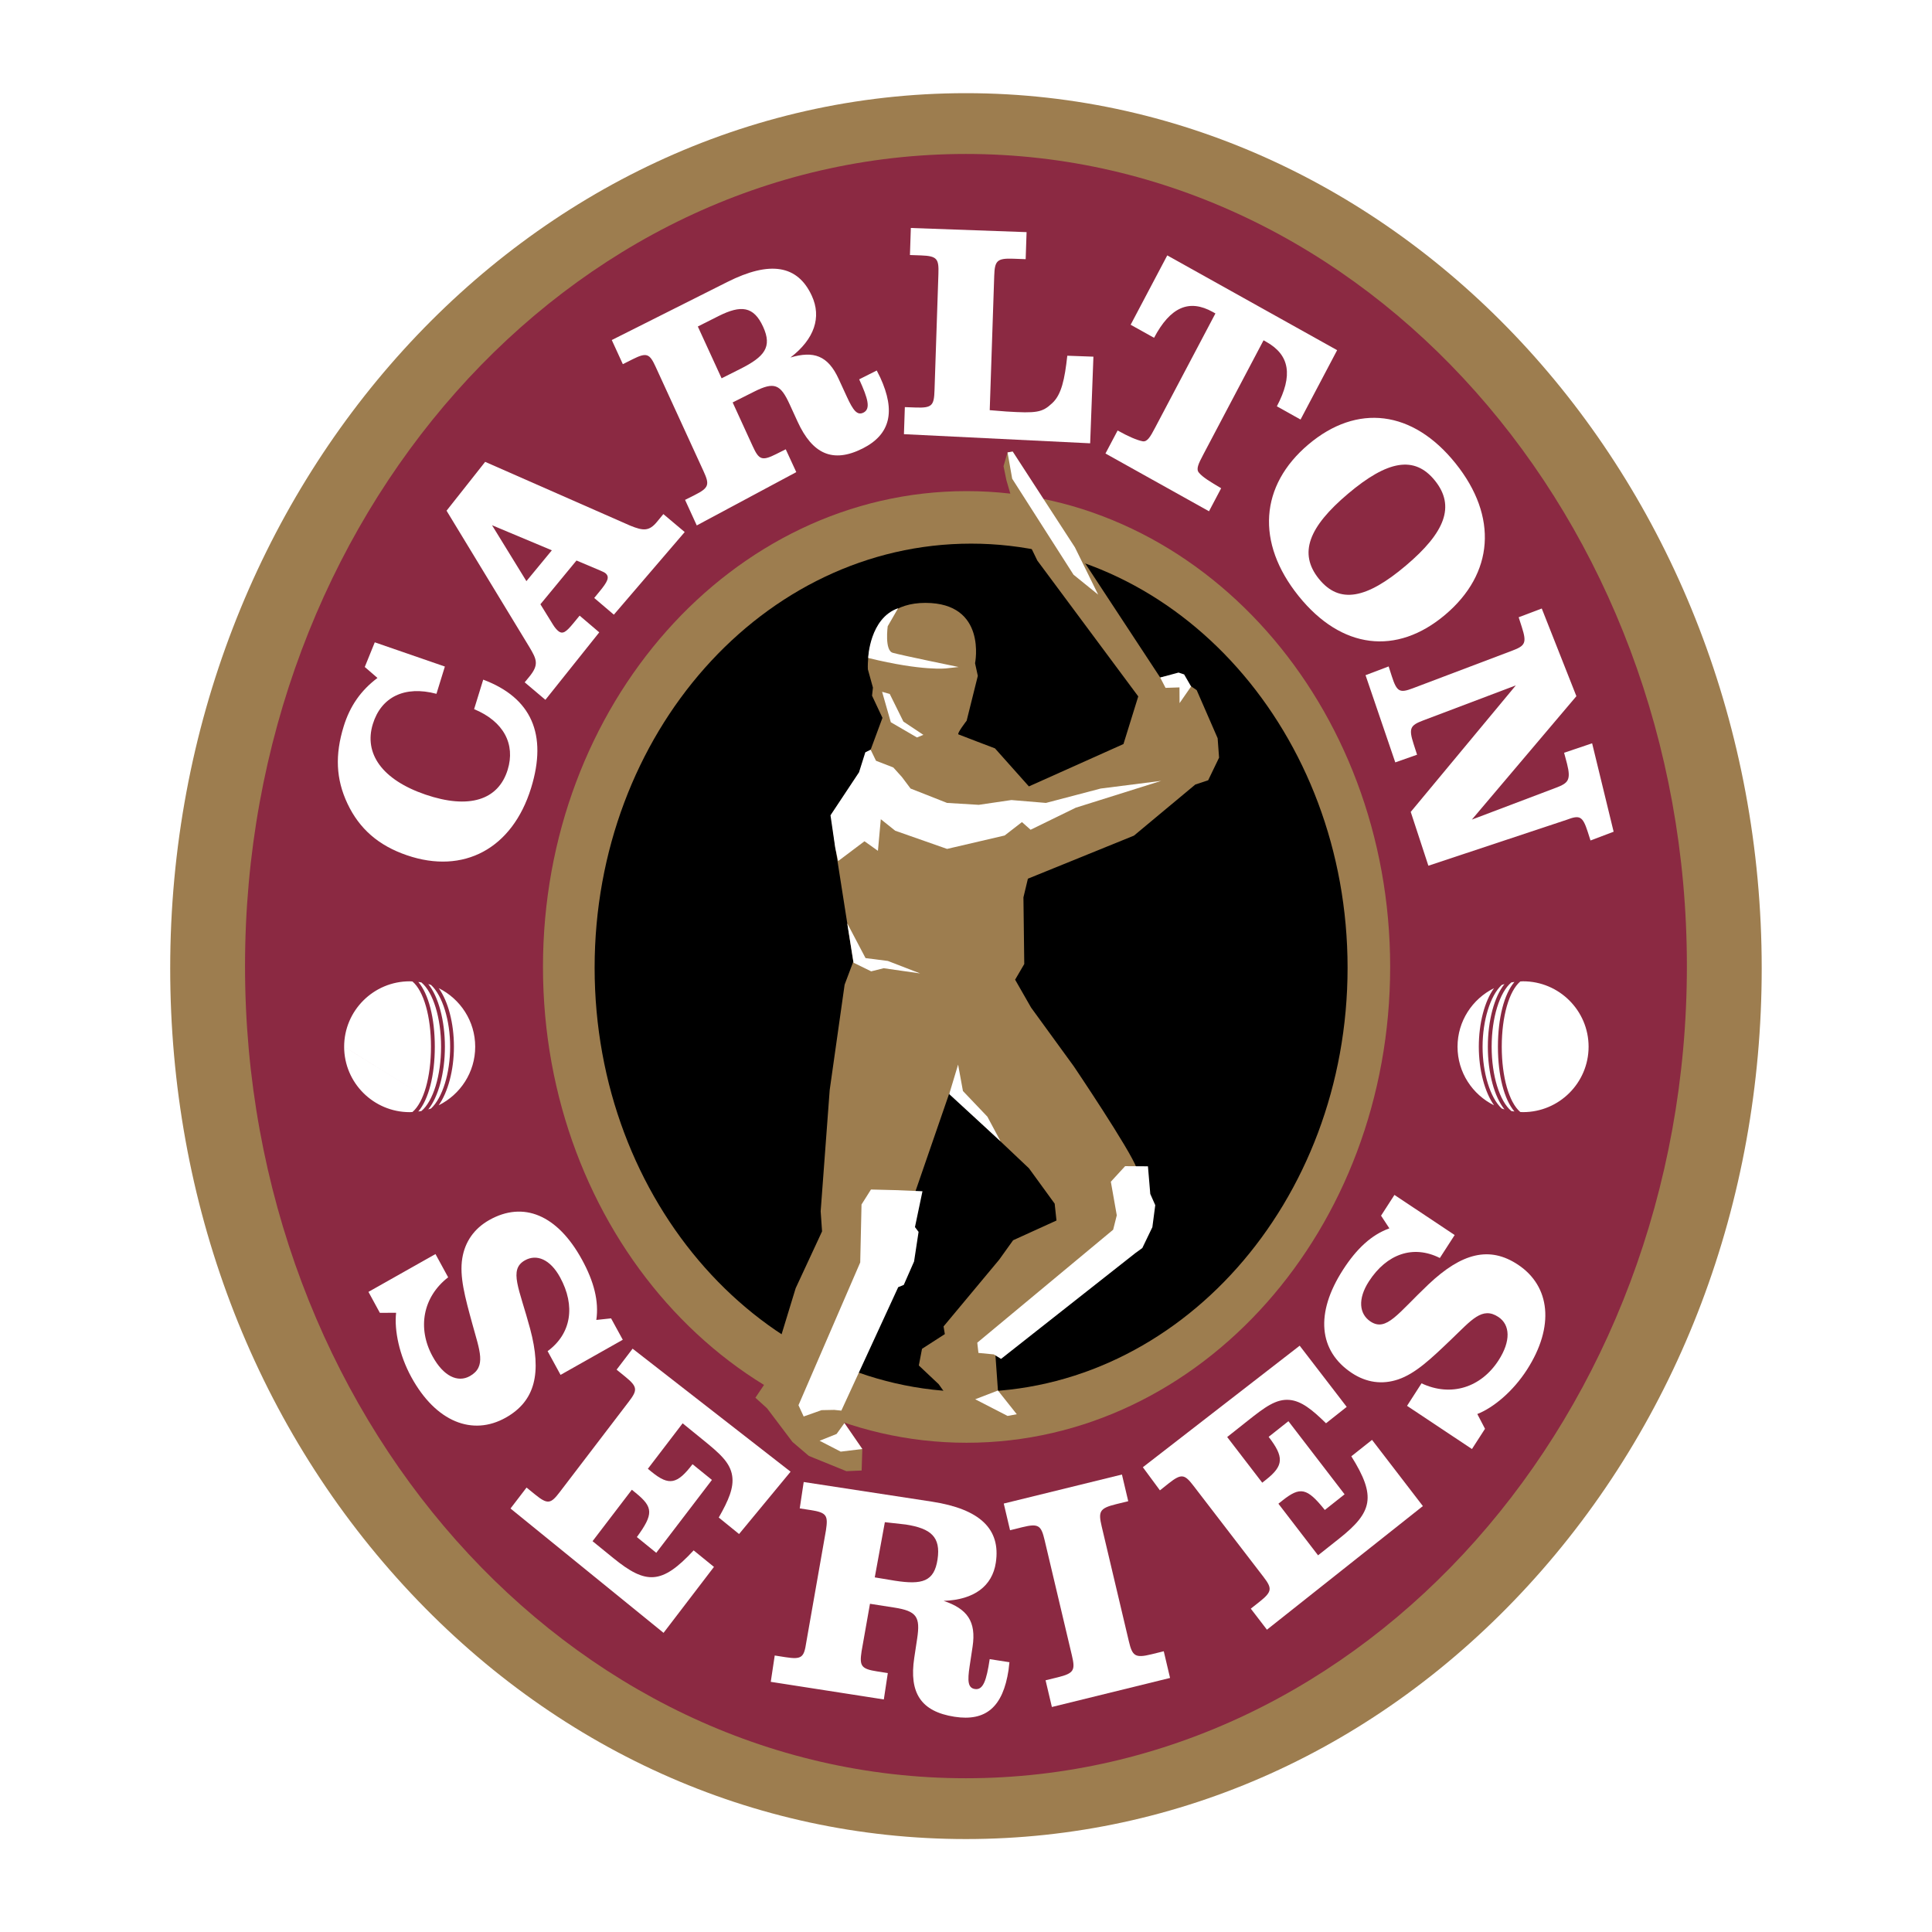
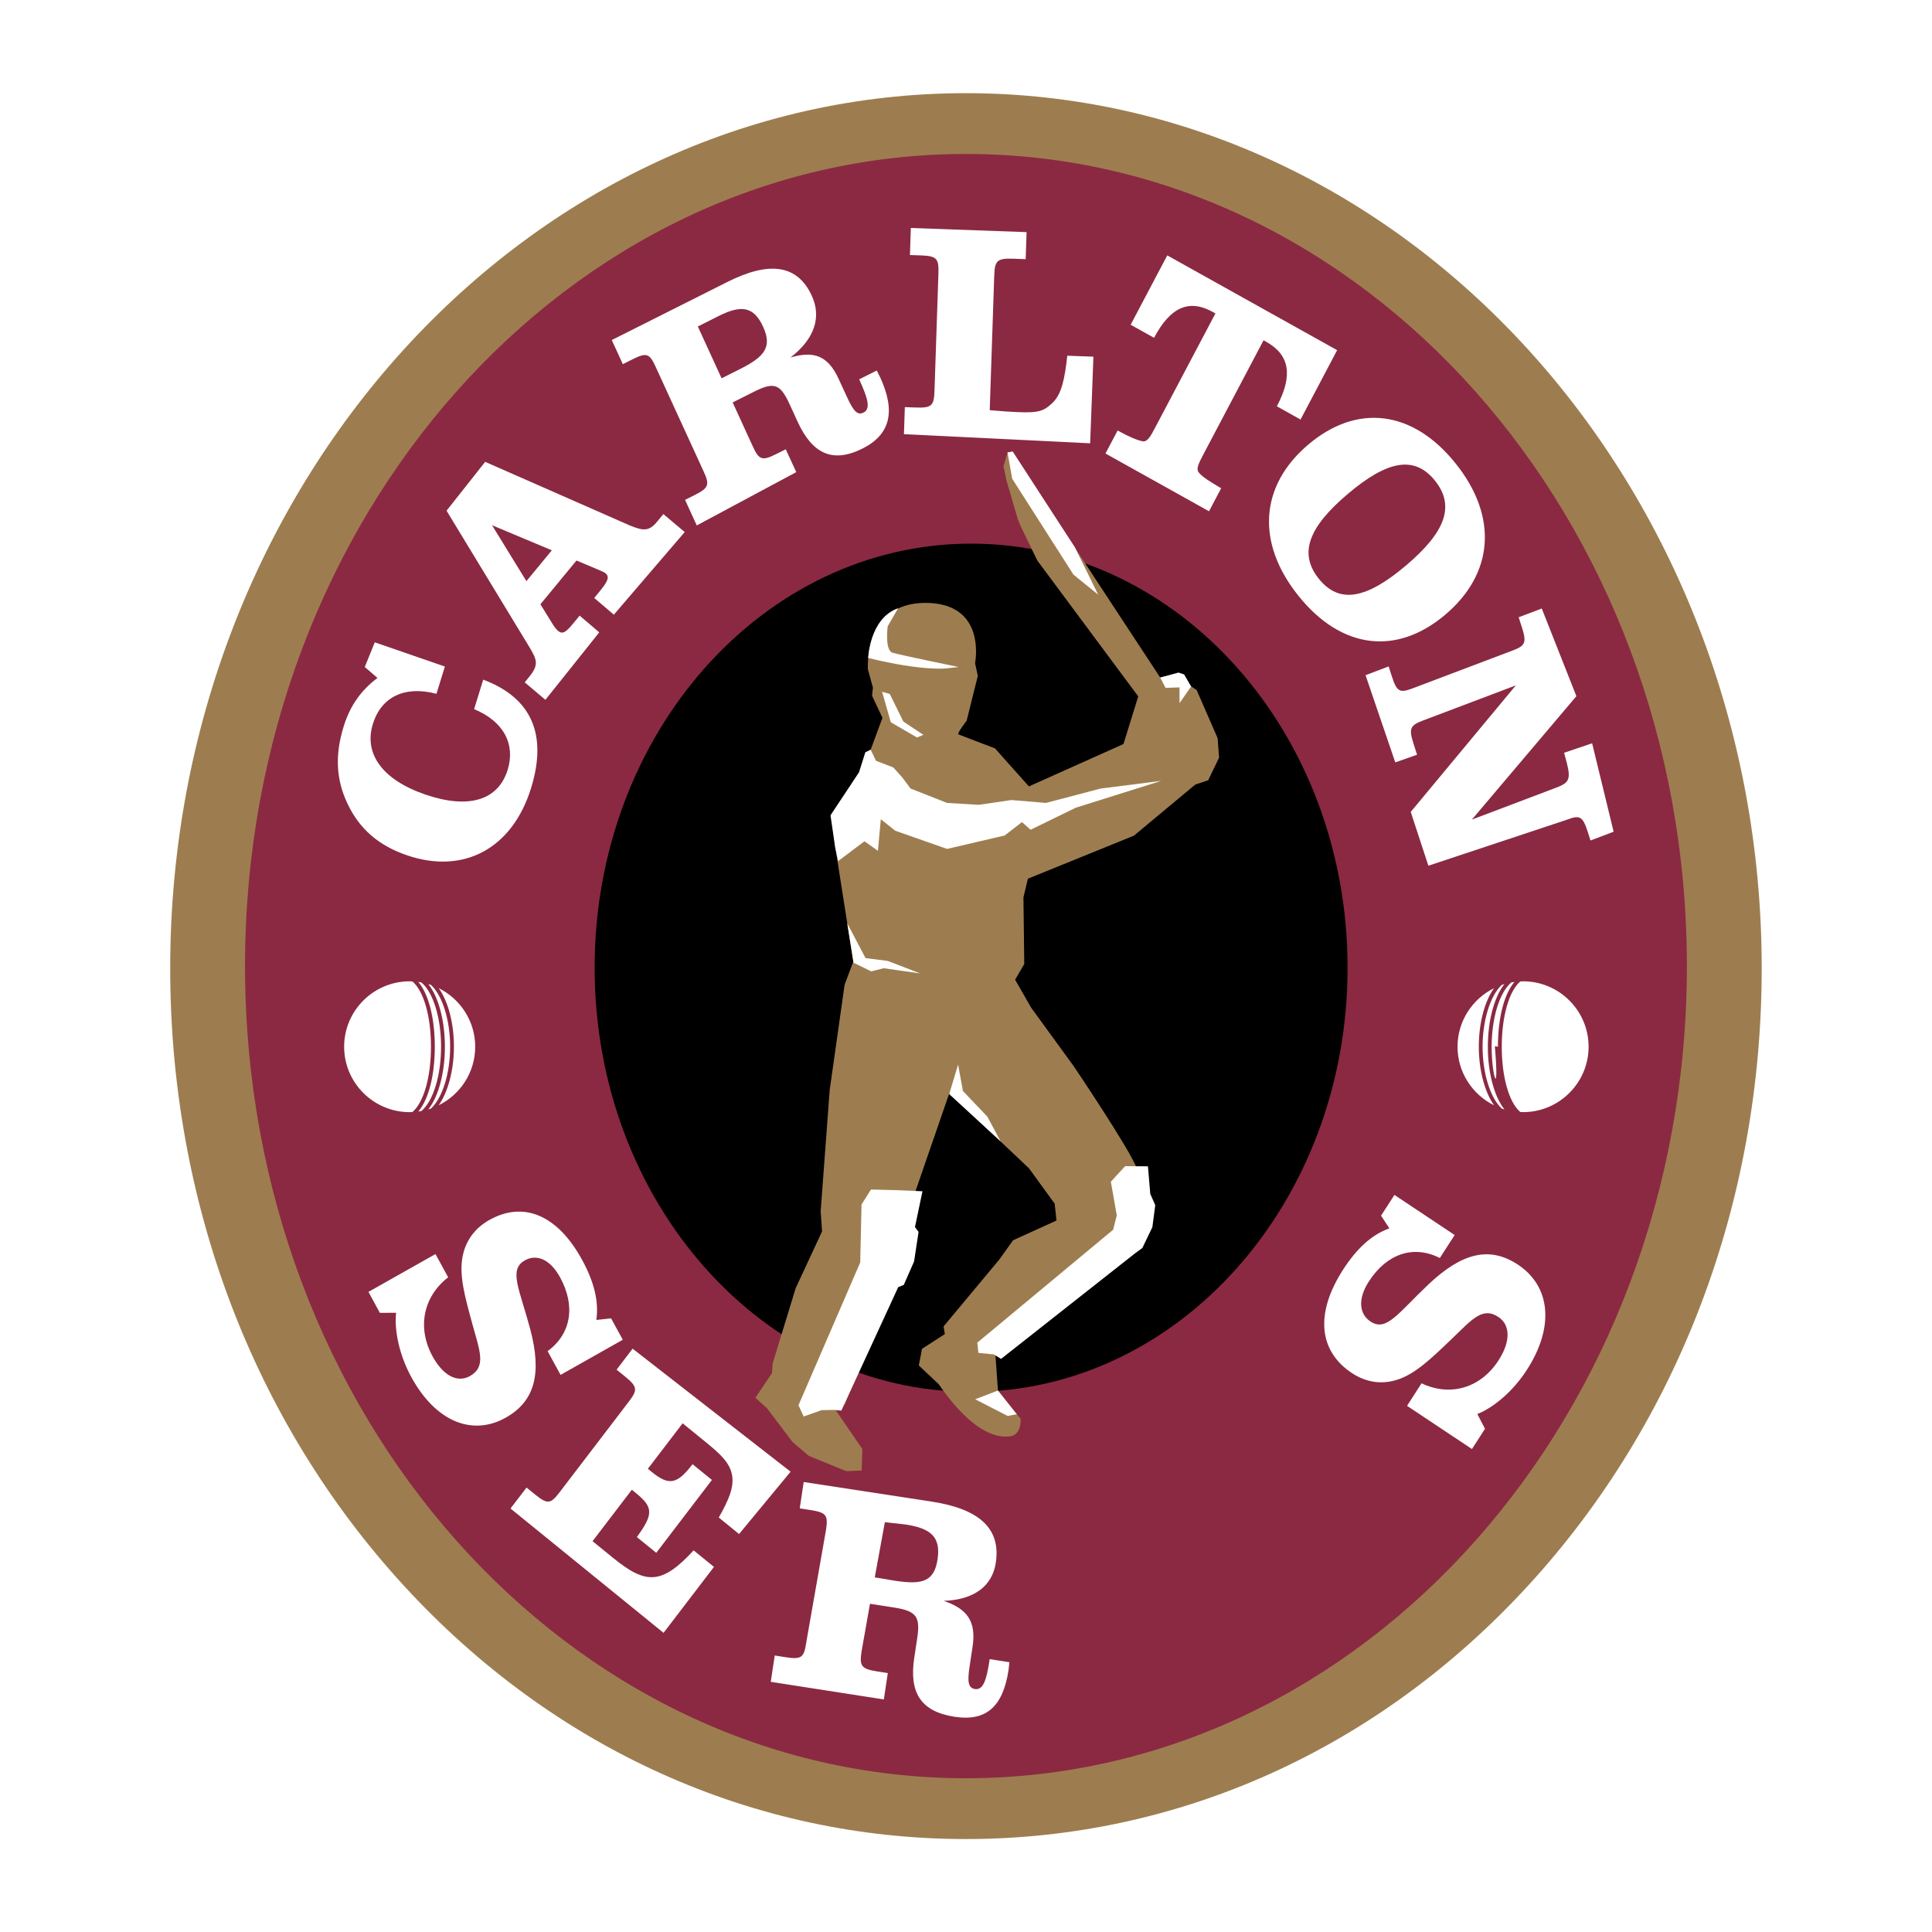
<svg xmlns="http://www.w3.org/2000/svg" version="1.0" id="Layer_1" x="0px" y="0px" width="192.756px" height="192.756px" viewBox="0 0 192.756 192.756" enable-background="new 0 0 192.756 192.756" xml:space="preserve">
  <g>
    <polygon fill-rule="evenodd" clip-rule="evenodd" fill="#FFFFFF" points="0,0 192.756,0 192.756,192.756 0,192.756 0,0  " />
    <path fill-rule="evenodd" clip-rule="evenodd" fill="#FFFFFF" stroke="#FFFFFF" stroke-width="3.274" stroke-miterlimit="2.613" d="   M96.382,9.273c43.778,0,79.393,39.168,79.393,87.312c0,23.335-8.276,45.208-23.302,61.587   c-14.962,16.309-34.882,25.289-56.091,25.289c-21.207,0-41.126-8.98-56.088-25.289C25.266,141.793,16.99,119.92,16.99,96.585   C16.99,48.441,52.606,9.273,96.382,9.273L96.382,9.273z" />
    <path fill-rule="evenodd" clip-rule="evenodd" fill="#9D7D4F" d="M96.373,9.296c43.776,0,79.393,39.169,79.393,87.311   c0,23.335-8.277,45.21-23.303,61.587c-14.963,16.309-34.882,25.289-56.09,25.289c-21.208,0-41.127-8.98-56.09-25.289   c-15.025-16.377-23.302-38.252-23.302-61.587C16.981,48.465,52.597,9.296,96.373,9.296L96.373,9.296z" />
    <path fill-rule="evenodd" clip-rule="evenodd" fill="#8B2942" d="M96.372,177.416c39.726,0,71.929-36.277,71.929-81.027   c0-44.75-32.203-81.028-71.929-81.028c-39.723,0-71.926,36.278-71.926,81.028C24.445,141.139,56.648,177.416,96.372,177.416   L96.372,177.416z" />
-     <path fill-rule="evenodd" clip-rule="evenodd" fill="#9D7D4F" stroke="#9D7D4F" stroke-width="2.177" stroke-miterlimit="2.613" d="   M96.434,142.855c22.741,0,41.174-20.77,41.174-46.384c0-25.616-18.434-46.384-41.174-46.384c-22.739,0-41.173,20.768-41.173,46.384   C55.261,122.086,73.695,142.855,96.434,142.855L96.434,142.855z" />
    <path fill-rule="evenodd" clip-rule="evenodd" d="M96.888,138.865c20.744,0,37.56-18.945,37.56-42.313   c0-23.37-16.816-42.314-37.56-42.314c-20.745,0-37.562,18.945-37.562,42.314C59.326,119.92,76.143,138.865,96.888,138.865   L96.888,138.865z" />
    <path fill-rule="evenodd" clip-rule="evenodd" fill="#FFFFFF" d="M87.275,157.375l1.007-5.506l2.084,0.232   c2.526,0.393,3.509,1.248,3.172,3.486c-0.335,2.211-1.527,2.545-4.26,2.121L87.275,157.375L87.275,157.375z M85.961,164.744   l0.837-4.734l2.408,0.375c2.263,0.352,2.628,0.928,2.298,3.107l-0.289,1.912c-0.527,3.492,0.664,5.357,4.014,5.877   c3.144,0.49,4.838-0.99,5.393-4.658c0.038-0.242,0.048-0.514,0.09-0.783l-1.97-0.307c-0.319,2.121-0.649,3.109-1.474,2.982   c-0.704-0.111-0.752-0.791-0.527-2.283l0.293-1.939c0.383-2.539-0.542-3.783-2.886-4.574c3.052-0.109,4.852-1.479,5.204-3.807   c0.512-3.373-1.598-5.352-6.359-6.09l-12.807-1.961l-0.396,2.631l1.086,0.168c1.615,0.25,1.75,0.547,1.53,2.012l-1.969,11.213   c-0.221,1.465-0.438,1.705-2.055,1.455l-1.087-0.17l-0.396,2.627l11.281,1.756l0.397-2.629l-1.058-0.166   C85.906,166.508,85.74,166.207,85.961,164.744L85.961,164.744z" />
-     <path fill-rule="evenodd" clip-rule="evenodd" fill="#FFFFFF" d="M104.317,167.643l1.222-0.299c1.637-0.404,1.752-0.719,1.4-2.203   l-2.712-11.461c-0.35-1.484-0.594-1.711-2.23-1.311l-1.223,0.303l-0.629-2.662l11.791-2.896l0.629,2.662l-1.221,0.299   c-1.638,0.404-1.78,0.725-1.43,2.207l2.711,11.463c0.351,1.482,0.623,1.705,2.261,1.303l1.223-0.301l0.628,2.662l-11.79,2.898   L104.317,167.643L104.317,167.643z" />
-     <path fill-rule="evenodd" clip-rule="evenodd" fill="#FFFFFF" d="M124.792,160.496l0.869-0.686c1.29-1.025,1.269-1.352,0.368-2.521   l-6.942-9.035c-0.896-1.17-1.202-1.273-2.495-0.25l-0.866,0.689l-1.703-2.307l15.646-12.125l4.692,6.104L132.296,142   c-1.401-1.379-2.467-2.225-3.64-2.33c-1.345-0.123-2.488,0.744-4.18,2.086l-2.04,1.617l3.498,4.555l0.4-0.316   c1.76-1.395,1.778-2.256,0.24-4.258l1.972-1.561l5.604,7.295l-1.972,1.562c-1.786-2.229-2.45-2.354-4.235-0.939l-0.397,0.314   l3.957,5.15l2.111-1.674c3.309-2.625,3.732-4.184,1.208-8.207l2.066-1.637l5.073,6.604l-15.559,12.334L124.792,160.496   L124.792,160.496z" />
    <path fill-rule="evenodd" clip-rule="evenodd" fill="#FFFFFF" d="M146.857,144.57l-6.476-4.309l1.446-2.246   c2.931,1.381,5.933,0.422,7.686-2.297c1.238-1.92,1.162-3.539-0.015-4.322c-1.621-1.078-2.691,0.312-4.693,2.223   c-2.02,1.934-3.578,3.426-5.321,4.01c-1.566,0.527-3.153,0.326-4.626-0.654c-3.284-2.186-3.674-5.938-0.86-10.299   c1.352-2.096,2.846-3.49,4.621-4.123l-0.831-1.266l1.336-2.07l6.009,4.002l-1.479,2.291c-2.646-1.332-5.298-0.424-7.084,2.342   c-1.124,1.746-0.967,3.24,0.16,3.992c1.594,1.062,2.738-0.816,5.789-3.701c3.318-3.137,6.093-3.857,8.938-1.961   c3.214,2.139,3.677,6.152,0.879,10.49c-1.367,2.119-3.297,3.756-4.944,4.404l0.768,1.473L146.857,144.57L146.857,144.57z" />
    <path fill-rule="evenodd" clip-rule="evenodd" fill="#FFFFFF" d="M48.211,67.809c4.804,1.798,6.43,5.451,4.777,10.806   c-1.874,6.077-6.75,8.645-12.384,6.717c-2.83-0.964-4.749-2.634-5.939-5.157c-1.156-2.451-1.25-4.875-0.375-7.706   c0.624-2.026,1.712-3.586,3.37-4.83l-1.267-1.093l0.998-2.461l6.994,2.417l-0.84,2.72c-3.186-0.844-5.516,0.321-6.347,3.015   c-0.907,2.94,0.921,5.559,5.245,7.038c4.349,1.486,7.273,0.555,8.207-2.472c0.788-2.552-0.394-4.828-3.348-6.051L48.211,67.809   L48.211,67.809z" />
    <path fill-rule="evenodd" clip-rule="evenodd" fill="#FFFFFF" d="M55.057,54.904l-2.537,3.077l-3.432-5.58L55.057,54.904   L55.057,54.904z M54.414,69.821l5.374-6.731l-1.959-1.668l-0.615,0.748c-0.728,0.882-1.074,1.165-1.541,0.766   c-0.111-0.095-0.315-0.307-0.507-0.625l-1.249-2.023l3.599-4.366l2.332,0.984c0.216,0.107,0.427,0.171,0.562,0.286   c0.444,0.379,0.216,0.838-0.604,1.833l-0.521,0.634l1.959,1.667l7.069-8.244l-2.13-1.792l-0.633,0.769   c-0.783,0.951-1.363,0.917-2.667,0.386l-14.478-6.367l-3.852,4.875l8.25,13.582c0.748,1.254,1,1.776-0.008,2.998l-0.447,0.542   L54.414,69.821L54.414,69.821z" />
    <path fill-rule="evenodd" clip-rule="evenodd" fill="#FFFFFF" d="M71.994,37.744l-2.372-5.169l2.066-1.04   c2.25-1.129,3.506-0.987,4.447,1.063c0.928,2.027,0.147,2.992-2.285,4.214L71.994,37.744L71.994,37.744z M75.103,44.528   l-2.006-4.377l2.146-1.078c2.013-1.012,2.619-0.744,3.534,1.251l0.803,1.751c1.468,3.201,3.491,4.172,6.475,2.675   c2.798-1.407,3.312-3.722,1.768-7.086c-0.099-0.22-0.238-0.453-0.35-0.699l-1.752,0.881c0.891,1.94,1.16,2.951,0.428,3.319   c-0.629,0.315-1.035-0.222-1.662-1.589L83.67,37.8c-1.067-2.327-2.486-2.823-4.806-2.131c2.403-1.845,3.112-4.02,2.133-6.153   C79.581,26.426,76.81,26,72.572,28.13l-11.535,5.796l1.104,2.408l0.968-0.487c1.438-0.723,1.708-0.556,2.321,0.785L70.186,47   c0.615,1.339,0.569,1.664-0.87,2.387l-0.967,0.486l1.167,2.549l9.929-5.318l-1.051-2.278l-0.942,0.472   C76.014,46.022,75.717,45.868,75.103,44.528L75.103,44.528z" />
    <path fill-rule="evenodd" clip-rule="evenodd" fill="#FFFFFF" d="M102.422,23.16l-0.091,2.698l-1.243-0.046   c-1.629-0.057-1.844,0.209-1.894,1.712l-0.449,13.399l1.679,0.135c2.986,0.184,3.558,0.1,4.537-0.817   c0.948-0.855,1.267-2.426,1.523-4.75l2.606,0.094l-0.325,8.644l-18.579-0.911l0.09-2.699l1.095,0.04   c1.629,0.058,1.816-0.211,1.865-1.714l0.389-11.62c0.051-1.5-0.117-1.783-1.745-1.843l-1.095-0.038l0.089-2.698L102.422,23.16   L102.422,23.16z" />
    <path fill-rule="evenodd" clip-rule="evenodd" fill="#FFFFFF" d="M129.756,41.858l-2.363-1.32c1.621-3.072,1.293-5.123-1.069-6.441   c-0.078-0.043-0.182-0.101-0.259-0.146l-5.822,11.038c-0.07,0.132-0.13,0.239-0.183,0.347c-0.509,0.961-0.752,1.482-0.433,1.833   c0.37,0.449,1.133,0.909,2.208,1.544l-1.212,2.297l-10.33-5.763l1.213-2.296c1.091,0.606,1.911,0.96,2.488,1.075   c0.459,0.084,0.755-0.408,1.248-1.347c0.056-0.104,0.112-0.211,0.182-0.345l5.839-11.062c-0.078-0.042-0.183-0.101-0.261-0.145   c-2.36-1.317-4.238-0.497-5.861,2.576l-2.336-1.302l3.653-6.92l16.949,9.456L129.756,41.858L129.756,41.858z" />
    <path fill-rule="evenodd" clip-rule="evenodd" fill="#FFFFFF" d="M134.492,49.261c3.92-3.311,6.625-3.857,8.674-1.307   c2.048,2.548,1.009,5.17-2.911,8.483c-3.92,3.314-6.627,3.857-8.675,1.308C129.534,55.196,130.571,52.574,134.492,49.261   L134.492,49.261z M130.541,44.343c-4.845,4.096-5.262,9.789-0.986,15.114c4.277,5.325,9.787,5.973,14.632,1.876   c4.847-4.095,5.305-9.786,1.027-15.111C140.937,40.897,135.388,40.248,130.541,44.343L130.541,44.343z" />
    <path fill-rule="evenodd" clip-rule="evenodd" fill="#FFFFFF" d="M151.837,62.578l-0.319-0.994l2.304-0.873l3.455,8.747   l-10.429,12.314l8.435-3.195c1.147-0.446,1.475-0.726,1.064-2.363l-0.296-1.111l2.796-0.944l2.146,8.822l-2.307,0.874l-0.283-0.883   c-0.503-1.56-0.803-1.672-2.087-1.184l-13.806,4.585l-1.76-5.369l10.484-12.622l-9.247,3.498c-1.284,0.487-1.455,0.776-0.953,2.339   l0.347,1.079l-2.173,0.766l-2.967-8.7l2.305-0.874l0.32,0.994c0.502,1.564,0.803,1.673,2.087,1.188l9.929-3.758   C152.169,64.429,152.339,64.143,151.837,62.578L151.837,62.578z" />
    <path fill-rule="evenodd" clip-rule="evenodd" fill="#FFFFFF" d="M36.761,128.891l6.687-3.773l1.264,2.318   c-2.535,1.969-3.09,5.08-1.557,7.883c1.082,1.982,2.512,2.658,3.728,1.973c1.672-0.943,0.969-2.535,0.247-5.189   c-0.737-2.684-1.305-4.754-1.007-6.572c0.268-1.633,1.171-2.951,2.692-3.809c3.393-1.914,6.797-0.537,9.258,3.969   c1.182,2.162,1.694,4.129,1.422,6l1.473-0.158l1.167,2.135l-6.207,3.504l-1.292-2.367c2.363-1.736,2.803-4.514,1.242-7.369   c-0.984-1.801-2.343-2.348-3.508-1.691c-1.646,0.93-0.555,2.805,0.525,6.842c1.172,4.391,0.512,7.188-2.425,8.846   c-3.319,1.873-6.984,0.439-9.433-4.041c-1.194-2.186-1.714-4.656-1.517-6.416l-1.621,0.006L36.761,128.891L36.761,128.891z" />
    <path fill-rule="evenodd" clip-rule="evenodd" fill="#FFFFFF" d="M52.534,148.414l0.85,0.691c1.267,1.031,1.571,0.926,2.459-0.236   l6.877-9.006c0.892-1.162,0.917-1.49-0.349-2.518l-0.853-0.693l1.597-2.094l15.762,12.273l-5.14,6.219l-2.026-1.646   c0.974-1.713,1.518-2.965,1.34-4.15c-0.197-1.352-1.284-2.275-2.941-3.621l-2.004-1.629l-3.469,4.539l0.392,0.318   c1.727,1.404,2.54,1.217,4.065-0.777l1.935,1.568l-5.555,7.273l-1.934-1.572c1.678-2.297,1.64-2.98-0.109-4.402l-0.393-0.318   l-3.919,5.131l2.072,1.686c3.247,2.639,4.819,2.684,8.014-0.768l2.027,1.648l-5.03,6.58l-15.269-12.406L52.534,148.414   L52.534,148.414z" />
    <path fill-rule="evenodd" clip-rule="evenodd" fill="#9D7D4F" d="M101.552,51.816l-1.145-3.91l-0.284-1.398l0.399-1.371   l0.515-0.086l4.719,7.335l9.997,15.211l1.841-0.397l0.544,0.2l0.523,0.951l0.734,0.505l2.089,4.796l0.143,1.94l-1.088,2.255   l-1.285,0.428l-6.12,5.096l-10.58,4.296l-0.446,1.863l0.083,6.652l-0.913,1.56l1.592,2.783l4.265,5.865   c0,0,5.653,8.379,6.277,10.176c0.622,1.797,1.373,4.771,1.373,4.771l-0.964,2.67l-0.468,0.65l-0.874,0.775l-12.625,10.1   l-0.544-0.391l0.254,3.592l2.26,2.824c0,0,0.134,1.59-1.043,1.744c-3.154,0.41-6.159-3.816-7.128-5.199l-1.982-1.869l0.319-1.662   l2.277-1.467l-0.128-0.766l5.553-6.664l1.386-1.934l4.327-1.969l-0.18-1.682l-2.563-3.525l-7.941-7.516l-4.068,11.783h0.884   l-0.417,1.799l-6.842,17.496l-1.028,0.383l2.785,4.059l-0.069,2.145l-1.524,0.066l-3.741-1.52l-1.635-1.395l-2.534-3.355   l-1.166-1.057l1.66-2.463l0.064-0.955l2.294-7.508l2.216-4.771l0.417-0.9l-0.139-2.004l0.901-12.102l1.489-10.51l0.864-2.293   l-1.799-11.466L82.917,81.3l2.841-4.218l0.623-2.004l0.484-0.277l1.178-3.18l-1.039-2.212l0.089-0.805l-0.505-1.824   c0,0-0.443-6.63,5.736-6.63c6.181,0,4.958,6.021,4.958,6.021l0.275,1.26l-1.114,4.473c0,0-1.001,1.288-0.82,1.366   c0.179,0.081,3.645,1.394,3.645,1.394l3.385,3.796l9.436-4.227l1.475-4.753l-10.071-13.555l-1.623-3.351L101.552,51.816   L101.552,51.816z" />
    <path fill-rule="evenodd" clip-rule="evenodd" fill="#FFFFFF" d="M89.604,60.684l-1.037,1.799c0,0-0.33,2.406,0.501,2.646   c0.832,0.241,6.573,1.419,6.573,1.419l-1.207,0.133c0,0-2.349,0.308-7.815-1.037C86.619,65.645,86.76,61.675,89.604,60.684   L89.604,60.684z" />
    <polygon fill-rule="evenodd" clip-rule="evenodd" fill="#FFFFFF" points="86.865,74.8 87.399,75.901 89.124,76.57 89.987,77.526    90.848,78.673 94.489,80.108 97.651,80.298 100.908,79.82 104.356,80.108 109.815,78.673 115.851,77.907 107.325,80.586    102.823,82.784 101.96,82.02 100.235,83.357 94.489,84.696 89.316,82.881 87.878,81.733 87.591,84.887 86.25,83.932 83.622,85.91    83.33,84.569 82.859,81.345 85.706,77.049 86.333,75.059 86.865,74.8  " />
    <polygon fill-rule="evenodd" clip-rule="evenodd" fill="#FFFFFF" points="88.008,69.021 88.878,72.059 91.486,73.577    92.126,73.317 90.131,71.99 88.771,69.238 88.008,69.021  " />
    <polygon fill-rule="evenodd" clip-rule="evenodd" fill="#FFFFFF" points="92.035,118.852 89.518,118.744 86.897,118.678    85.954,120.172 85.825,125.953 79.665,140.199 80.182,141.324 81.967,140.691 83.236,140.666 83.941,140.738 89.615,128.42    90.17,128.195 91.198,125.854 91.646,122.906 91.286,122.426 92.035,118.852  " />
    <polygon fill-rule="evenodd" clip-rule="evenodd" fill="#FFFFFF" points="114.763,119.117 115.26,120.238 114.972,122.434    113.969,124.516 113.278,125.018 99.877,135.576 99.15,135.129 97.618,134.98 97.503,133.959 111.06,122.688 111.421,121.252    110.829,117.9 112.254,116.348 114.531,116.363 114.763,119.117  " />
    <polygon fill-rule="evenodd" clip-rule="evenodd" fill="#FFFFFF" points="84.532,92.124 85.159,96.05 86.918,96.911 88.165,96.6    91.802,97.119 88.581,95.874 86.354,95.589 84.532,92.124  " />
-     <polygon fill-rule="evenodd" clip-rule="evenodd" fill="#FFFFFF" points="84.25,141.98 86.034,144.568 83.876,144.83    81.77,143.744 83.469,143.064 84.25,141.98  " />
    <polygon fill-rule="evenodd" clip-rule="evenodd" fill="#FFFFFF" points="101.443,141.098 100.525,141.268 97.297,139.605    99.563,138.732 101.443,141.098  " />
    <polygon fill-rule="evenodd" clip-rule="evenodd" fill="#FFFFFF" points="100.522,45.137 101.037,45.051 107.245,54.608    109.564,59.327 107.105,57.338 100.986,47.76 100.522,45.137  " />
    <polygon fill-rule="evenodd" clip-rule="evenodd" fill="#FFFFFF" points="115.753,67.597 117.584,67.102 118.141,67.287    118.836,68.489 117.686,70.151 117.677,68.582 116.286,68.628 115.753,67.597  " />
    <polygon fill-rule="evenodd" clip-rule="evenodd" fill="#FFFFFF" points="94.702,109.158 95.59,106.215 96.072,108.85    98.511,111.41 99.824,113.869 94.702,109.158  " />
    <path fill-rule="evenodd" clip-rule="evenodd" fill="#FFFFFF" d="M158.708,104.432c0,3.709-3.023,6.711-6.752,6.711   c-3.73,0-6.753-3.002-6.753-6.711c0-3.705,3.022-6.711,6.753-6.711C155.685,97.721,158.708,100.727,158.708,104.432   L158.708,104.432z" />
-     <path fill-rule="evenodd" clip-rule="evenodd" fill="#8B2942" d="M151.956,97.533c-3.812,0-6.913,3.096-6.913,6.898   c0,3.805,3.101,6.898,6.913,6.898c3.811,0,6.911-3.094,6.911-6.898C158.867,100.629,155.767,97.533,151.956,97.533L151.956,97.533z    M148.822,104.432c0-2.873,0.79-5.438,1.966-6.416c0.102-0.018,0.205-0.033,0.308-0.047c-1.025,1.199-1.648,3.59-1.648,6.463   c0,2.871,0.623,5.264,1.648,6.463c-0.104-0.014-0.207-0.029-0.308-0.047C149.611,109.869,148.822,107.301,148.822,104.432   L148.822,104.432z M150.102,110.688c-0.095-0.027-0.187-0.061-0.279-0.094c-1.14-1.061-1.906-3.529-1.906-6.162   c0-2.621,0.765-5.096,1.902-6.158c0.095-0.033,0.188-0.068,0.282-0.098c-1.01,1.254-1.659,3.643-1.659,6.256   S149.092,109.434,150.102,110.688L150.102,110.688z M145.418,104.432c0-2.557,1.485-4.77,3.638-5.84   c-0.934,1.305-1.515,3.482-1.515,5.84c0,2.33,0.594,4.541,1.521,5.844C146.906,109.207,145.418,106.994,145.418,104.432   l6.538,6.527c-0.095,0-0.186-0.012-0.277-0.014c-1.123-0.953-1.848-3.496-1.848-6.514c0-3.021,0.726-5.561,1.851-6.512   c0.092-0.004,0.182-0.014,0.274-0.014c3.605,0,6.538,2.928,6.538,6.525c0,3.6-2.933,6.527-6.538,6.527L145.418,104.432   L145.418,104.432z" />
+     <path fill-rule="evenodd" clip-rule="evenodd" fill="#8B2942" d="M151.956,97.533c-3.812,0-6.913,3.096-6.913,6.898   c0,3.805,3.101,6.898,6.913,6.898c3.811,0,6.911-3.094,6.911-6.898C158.867,100.629,155.767,97.533,151.956,97.533L151.956,97.533z    M148.822,104.432c0-2.873,0.79-5.438,1.966-6.416c0.102-0.018,0.205-0.033,0.308-0.047c-1.025,1.199-1.648,3.59-1.648,6.463   c-0.104-0.014-0.207-0.029-0.308-0.047C149.611,109.869,148.822,107.301,148.822,104.432   L148.822,104.432z M150.102,110.688c-0.095-0.027-0.187-0.061-0.279-0.094c-1.14-1.061-1.906-3.529-1.906-6.162   c0-2.621,0.765-5.096,1.902-6.158c0.095-0.033,0.188-0.068,0.282-0.098c-1.01,1.254-1.659,3.643-1.659,6.256   S149.092,109.434,150.102,110.688L150.102,110.688z M145.418,104.432c0-2.557,1.485-4.77,3.638-5.84   c-0.934,1.305-1.515,3.482-1.515,5.84c0,2.33,0.594,4.541,1.521,5.844C146.906,109.207,145.418,106.994,145.418,104.432   l6.538,6.527c-0.095,0-0.186-0.012-0.277-0.014c-1.123-0.953-1.848-3.496-1.848-6.514c0-3.021,0.726-5.561,1.851-6.512   c0.092-0.004,0.182-0.014,0.274-0.014c3.605,0,6.538,2.928,6.538,6.525c0,3.6-2.933,6.527-6.538,6.527L145.418,104.432   L145.418,104.432z" />
    <path fill-rule="evenodd" clip-rule="evenodd" fill="#FFFFFF" d="M34.121,104.432c0,3.709,3.023,6.711,6.751,6.711   c3.731,0,6.754-3.002,6.754-6.711c0-3.705-3.023-6.711-6.754-6.711C37.144,97.721,34.121,100.727,34.121,104.432L34.121,104.432z" />
    <path fill-rule="evenodd" clip-rule="evenodd" fill="#8B2942" d="M33.962,104.432c0,3.805,3.1,6.898,6.91,6.898   c3.813,0,6.913-3.094,6.913-6.898c0-3.803-3.1-6.898-6.913-6.898C37.062,97.533,33.962,100.629,33.962,104.432L33.962,104.432z    M42.042,110.848c-0.103,0.018-0.205,0.033-0.308,0.047c1.024-1.199,1.647-3.592,1.647-6.463c0-2.873-0.623-5.264-1.647-6.463   c0.102,0.014,0.205,0.029,0.306,0.047c1.176,0.979,1.966,3.543,1.966,6.416C44.006,107.301,43.217,109.869,42.042,110.848   L42.042,110.848z M44.388,104.432c0-2.613-0.65-5.002-1.66-6.256c0.096,0.029,0.188,0.064,0.282,0.098   c1.138,1.062,1.902,3.537,1.902,6.158c0,2.633-0.766,5.102-1.906,6.162c-0.092,0.033-0.184,0.066-0.278,0.094   C43.736,109.434,44.388,107.045,44.388,104.432L44.388,104.432z M43.766,110.275c0.928-1.303,1.523-3.514,1.523-5.844   c0-2.357-0.582-4.535-1.515-5.84c2.152,1.07,3.637,3.283,3.637,5.84C47.411,106.994,45.923,109.207,43.766,110.275l-9.431-5.844   c0-3.598,2.933-6.525,6.538-6.525c0.094,0,0.184,0.01,0.276,0.014c1.125,0.951,1.85,3.49,1.85,6.512   c0,3.018-0.725,5.561-1.849,6.514c-0.092,0.002-0.183,0.014-0.277,0.014c-3.604,0-6.538-2.928-6.538-6.527L43.766,110.275   L43.766,110.275z" />
  </g>
</svg>